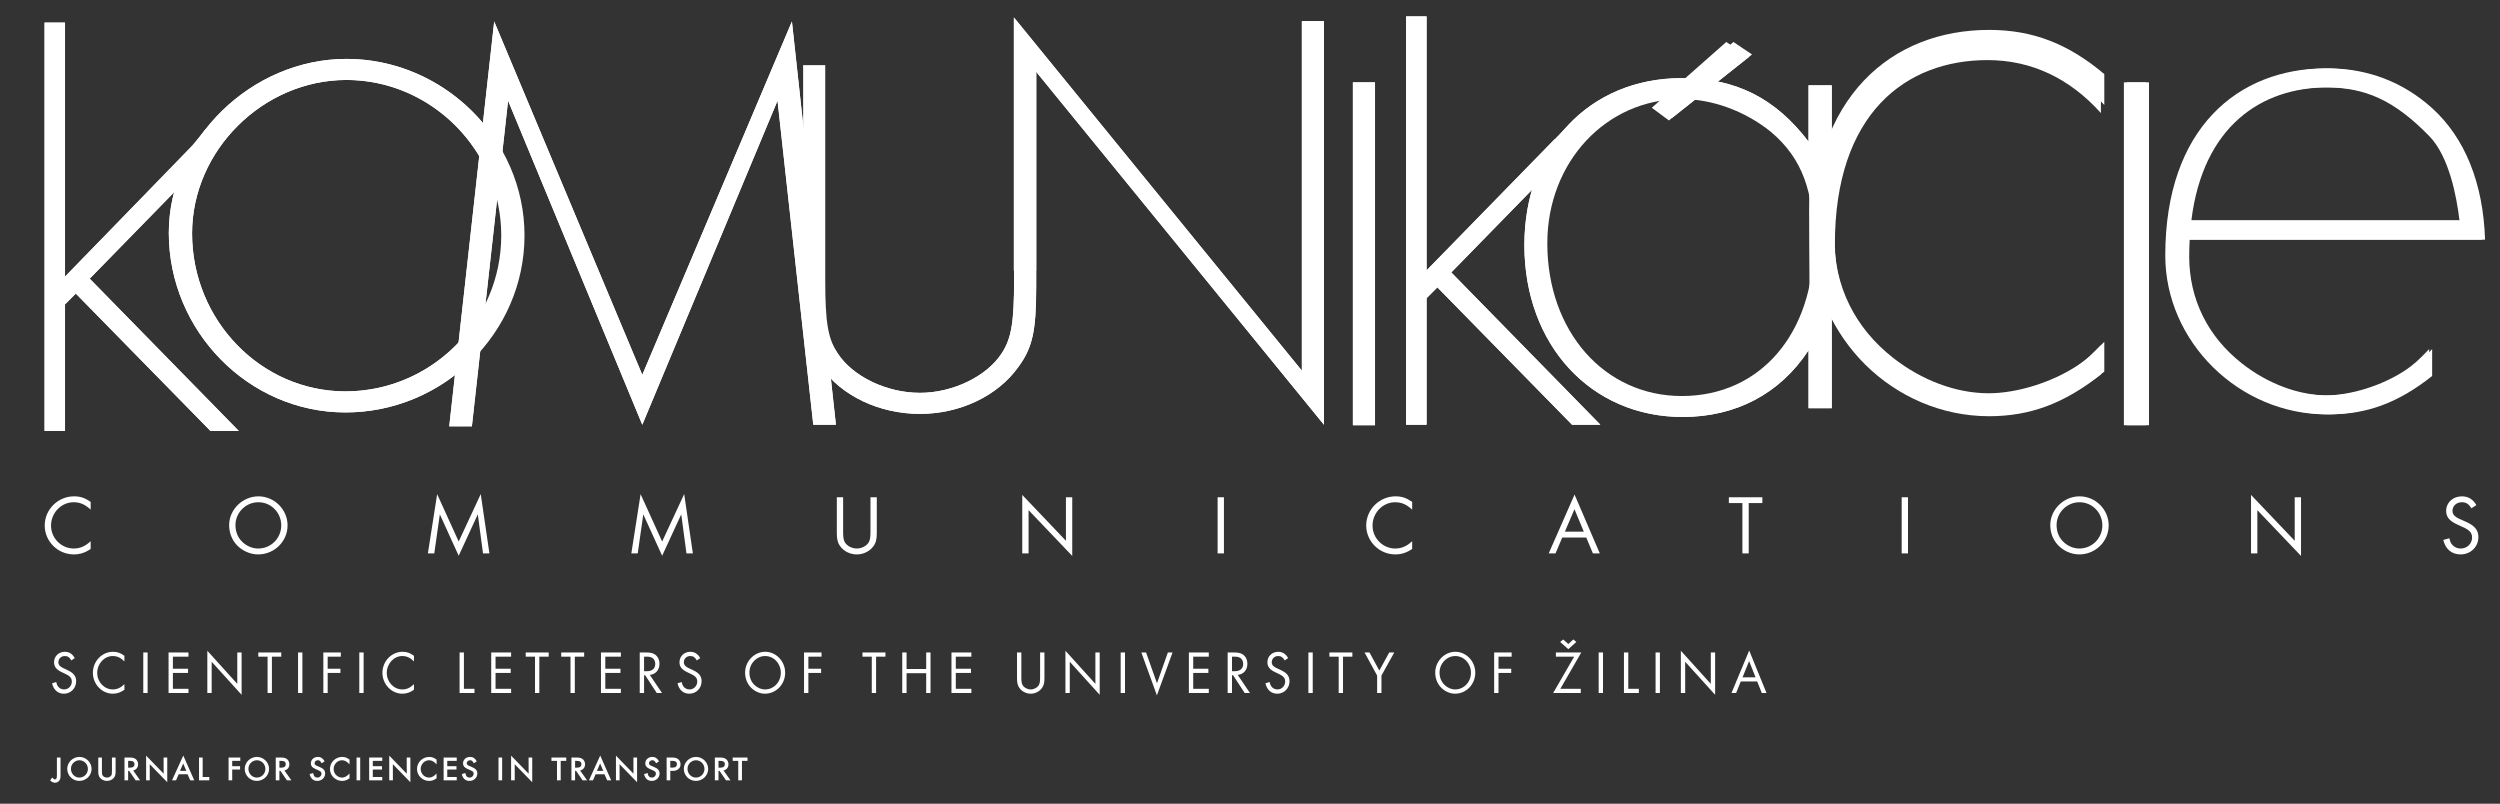
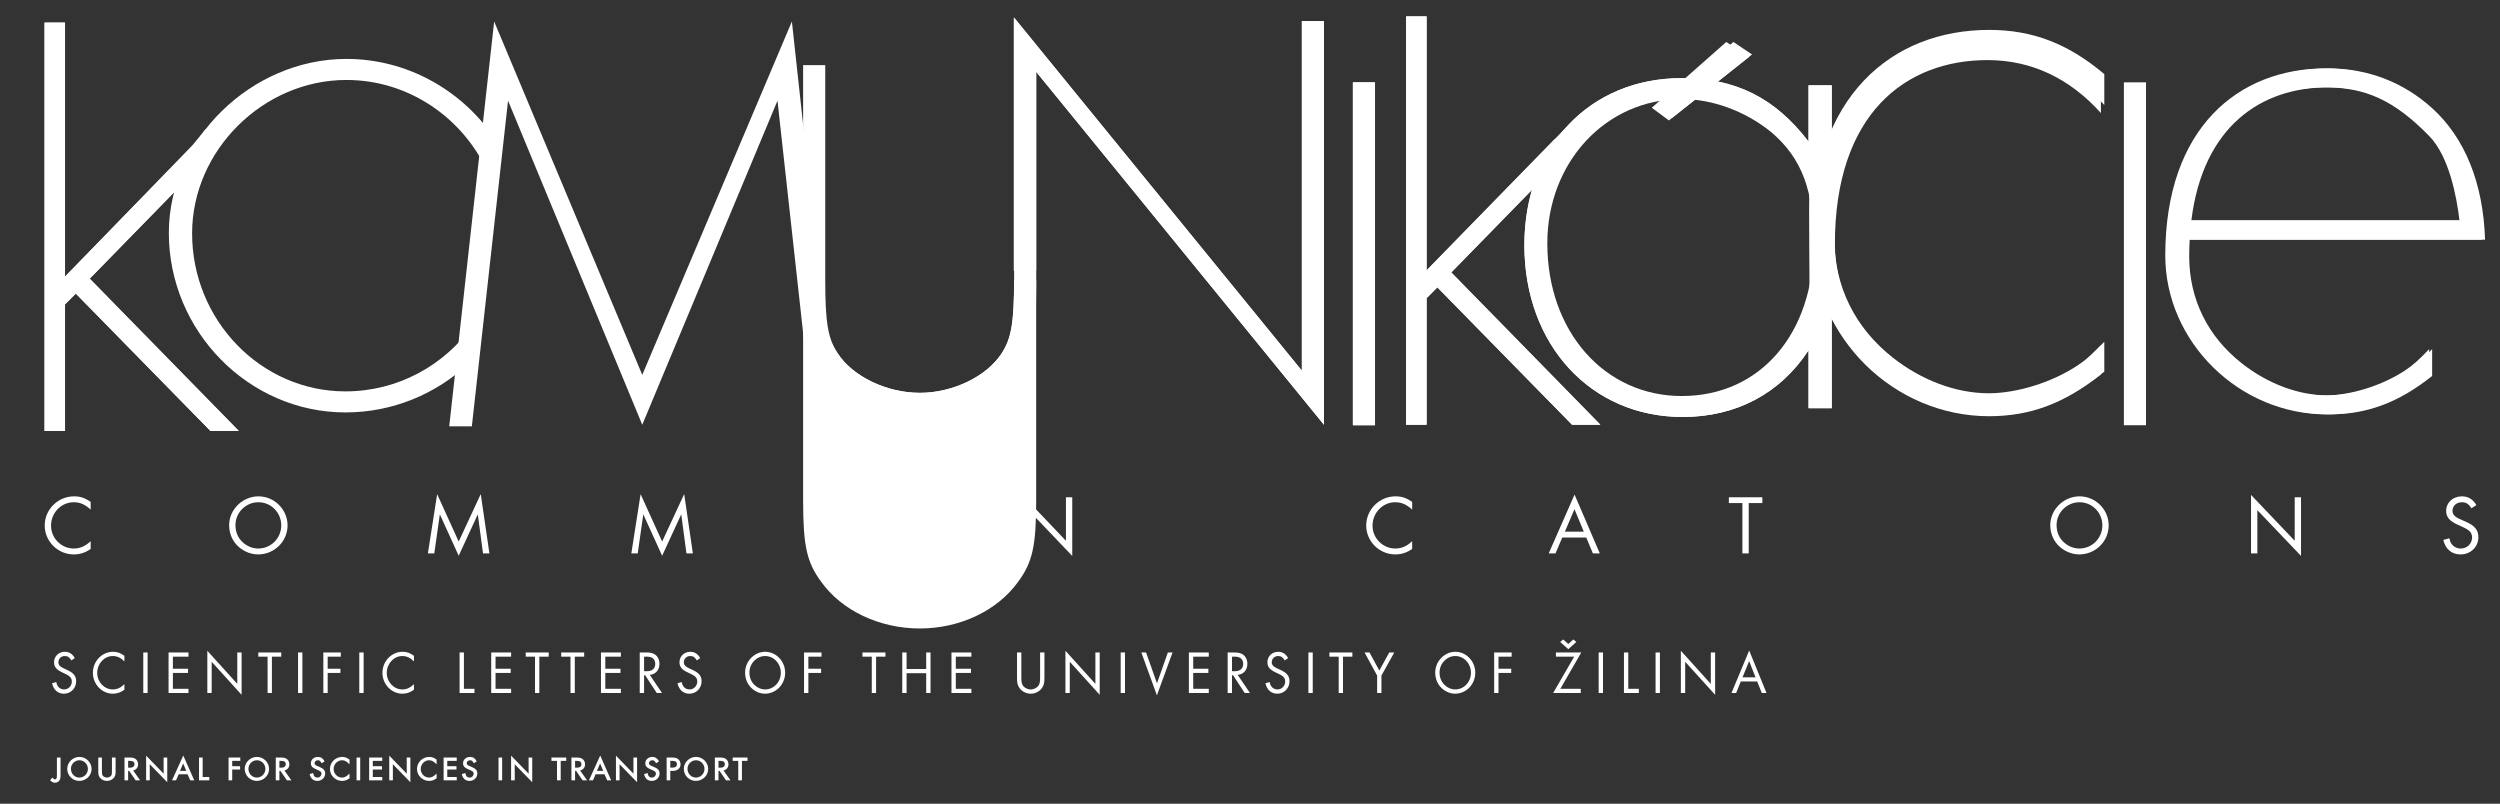
<svg xmlns="http://www.w3.org/2000/svg" version="1.1" id="Layer_1" x="0px" y="0px" viewBox="0 0 535 172" enable-background="new 0 0 535 172" xml:space="preserve">
  <rect x="0" y="0" width="535" height="172" fill="#333333" stroke="none" />
  <path fill-rule="evenodd" clip-rule="evenodd" fill="#FFFFFF" d="M16.002,140.835c-0.493-0.895-1.197-1.352-2.125-1.352  c-1.32,0-2.311,0.962-2.311,2.237c0,0.947,0.483,1.574,1.67,2.13c1.148,0.549,1.148,0.549,1.456,0.755  c0.455,0.298,0.679,0.704,0.679,1.234c0,0.951-0.742,1.702-1.656,1.702c-0.543,0-1.05-0.258-1.344-0.7  c-0.161-0.236-0.234-0.442-0.336-0.884l-0.889,0.262c0.312,1.415,1.236,2.233,2.535,2.233c1.467,0,2.615-1.168,2.615-2.664  c0-1.091-0.543-1.78-1.863-2.392c-1.124-0.52-1.124-0.52-1.421-0.73c-0.346-0.247-0.518-0.556-0.518-0.936  c0-0.767,0.592-1.338,1.358-1.338c0.641,0,1.001,0.236,1.421,0.936L16.002,140.835L16.002,140.835z M26.624,140.341  c-0.83-0.612-1.519-0.859-2.433-0.859c-2.374,0-4.313,2.027-4.313,4.51c0,2.432,1.939,4.459,4.26,4.459  c0.889,0,1.67-0.258,2.486-0.844v-1.198c-0.791,0.781-1.569,1.131-2.486,1.131c-1.827,0-3.333-1.599-3.333-3.534  c0-1.975,1.505-3.615,3.322-3.615c0.928,0,1.691,0.35,2.496,1.146V140.341L26.624,140.341z M31.589,139.626h-0.928v8.671h0.928  V139.626L31.589,139.626z M40.332,140.521v-0.895h-4.26v8.671h4.26v-0.895h-3.333v-3.394h3.245v-0.899h-3.245v-2.587H40.332  L40.332,140.521z M44.369,148.297h0.928v-6.681l6.406,7.072v-9.062h-0.924v6.722l-6.41-7.086V148.297L44.369,148.297z   M58.188,140.521h2.002v-0.895h-4.915v0.895h1.989v7.775h0.924V140.521L58.188,140.521z M64.711,139.626h-0.928v8.671h0.928V139.626  L64.711,139.626z M72.936,140.521v-0.895h-3.742v8.671h0.928v-4.289h2.727v-0.899h-2.727v-2.587H72.936L72.936,140.521z   M77.817,139.626h-0.928v8.671h0.928V139.626L77.817,139.626z M88.586,140.341c-0.83-0.612-1.519-0.859-2.433-0.859  c-2.373,0-4.313,2.027-4.313,4.51c0,2.432,1.94,4.459,4.261,4.459c0.889,0,1.67-0.258,2.485-0.844v-1.198  c-0.791,0.781-1.568,1.131-2.485,1.131c-1.827,0-3.333-1.599-3.333-3.534c0-1.975,1.506-3.615,3.322-3.615  c0.928,0,1.691,0.35,2.496,1.146V140.341L88.586,140.341z M99.279,139.626h-0.928v8.671h3.186v-0.895h-2.258V139.626L99.279,139.626  z M109.38,140.521v-0.895h-4.26v8.671h4.26v-0.895h-3.333v-3.394h3.245v-0.899h-3.245v-2.587H109.38L109.38,140.521z   M115.416,140.521h2.002v-0.895h-4.915v0.895h1.989v7.775h0.924V140.521L115.416,140.521z M123.011,140.521h2.002v-0.895h-4.915  v0.895h1.989v7.775h0.924V140.521L123.011,140.521z M132.867,140.521v-0.895h-4.26v8.671h4.26v-0.895h-3.333v-3.394h3.245v-0.899  h-3.245v-2.587H132.867L132.867,140.521z M139.053,144.424c1.26-0.118,2.072-1.054,2.072-2.366c0-0.822-0.343-1.563-0.914-1.964  c-0.469-0.339-1.036-0.468-1.975-0.468h-1.334v8.671h0.928v-3.796h0.234l2.482,3.796h1.124L139.053,144.424L139.053,144.424z   M137.832,143.643v-3.121h0.542c0.581,0,0.949,0.092,1.246,0.287c0.382,0.247,0.605,0.715,0.605,1.249  c0,1.013-0.654,1.585-1.817,1.585H137.832L137.832,143.643z M149.847,140.835c-0.494-0.895-1.197-1.352-2.125-1.352  c-1.32,0-2.311,0.962-2.311,2.237c0,0.947,0.483,1.574,1.67,2.13c1.148,0.549,1.148,0.549,1.456,0.755  c0.455,0.298,0.679,0.704,0.679,1.234c0,0.951-0.742,1.702-1.656,1.702c-0.543,0-1.05-0.258-1.344-0.7  c-0.161-0.236-0.235-0.442-0.336-0.884l-0.889,0.262c0.311,1.415,1.236,2.233,2.535,2.233c1.467,0,2.615-1.168,2.615-2.664  c0-1.091-0.543-1.78-1.862-2.392c-1.124-0.52-1.124-0.52-1.421-0.73c-0.347-0.247-0.518-0.556-0.518-0.936  c0-0.767,0.591-1.338,1.358-1.338c0.641,0,1.001,0.236,1.421,0.936L149.847,140.835L149.847,140.835z M163.75,139.482  c-2.321,0-4.299,2.042-4.299,4.433c0,1.172,0.371,2.196,1.064,3.018c0.816,0.947,2.013,1.518,3.186,1.518  c2.384,0,4.324-2.001,4.324-4.485C168.025,141.509,166.085,139.482,163.75,139.482L163.75,139.482z M163.74,140.392  c1.862,0,3.357,1.599,3.357,3.575c0,1.99-1.505,3.574-3.385,3.574c-0.812,0-1.652-0.361-2.283-0.988  c-0.693-0.689-1.05-1.574-1.05-2.639C160.379,141.992,161.898,140.392,163.74,140.392L163.74,140.392z M175.805,140.521v-0.895  h-3.742v8.671h0.928v-4.289h2.727v-0.899h-2.727v-2.587H175.805L175.805,140.521z M187.484,140.521h2.003v-0.895h-4.915v0.895h1.988  v7.775h0.924V140.521L187.484,140.521z M194.007,143.164v-3.538h-0.927v8.671h0.927v-4.238h4.198v4.238h0.928v-8.671h-0.928v3.538  H194.007L194.007,143.164z M207.875,140.521v-0.895h-4.26v8.671h4.26v-0.895h-3.333v-3.394h3.245v-0.899h-3.245v-2.587H207.875  L207.875,140.521z M218.568,139.626h-0.928v5.576c0,0.951,0.147,1.522,0.543,2.056c0.532,0.741,1.456,1.194,2.398,1.194  c0.938,0,1.838-0.453,2.381-1.194c0.396-0.534,0.546-1.12,0.546-2.056v-5.576h-0.928v5.318c0,0.895-0.063,1.286-0.273,1.662  c-0.319,0.549-1.036,0.936-1.726,0.936c-0.707,0-1.421-0.387-1.743-0.936c-0.21-0.376-0.27-0.766-0.27-1.662V139.626  L218.568,139.626z M228.004,148.297h0.928v-6.681l6.406,7.072v-9.062h-0.924v6.722l-6.41-7.086V148.297L228.004,148.297z   M240.751,139.626h-0.928v8.671h0.928V139.626L240.751,139.626z M245.258,139.626h-1.012l3.333,9.18l3.347-9.18h-1.001l-2.331,6.604  L245.258,139.626L245.258,139.626z M258.681,140.521v-0.895h-4.26v8.671h4.26v-0.895h-3.333v-3.394h3.245v-0.899h-3.245v-2.587  H258.681L258.681,140.521z M264.868,144.424c1.26-0.118,2.072-1.054,2.072-2.366c0-0.822-0.343-1.563-0.914-1.964  c-0.469-0.339-1.036-0.468-1.974-0.468h-1.334v8.671h0.927v-3.796h0.235l2.482,3.796h1.124L264.868,144.424L264.868,144.424z   M263.646,143.643v-3.121h0.543c0.581,0,0.949,0.092,1.246,0.287c0.382,0.247,0.606,0.715,0.606,1.249  c0,1.013-0.655,1.585-1.817,1.585H263.646L263.646,143.643z M275.662,140.835c-0.493-0.895-1.197-1.352-2.125-1.352  c-1.32,0-2.311,0.962-2.311,2.237c0,0.947,0.483,1.574,1.67,2.13c1.148,0.549,1.148,0.549,1.456,0.755  c0.455,0.298,0.679,0.704,0.679,1.234c0,0.951-0.742,1.702-1.656,1.702c-0.542,0-1.05-0.258-1.344-0.7  c-0.161-0.236-0.234-0.442-0.336-0.884l-0.889,0.262c0.311,1.415,1.236,2.233,2.534,2.233c1.467,0,2.615-1.168,2.615-2.664  c0-1.091-0.543-1.78-1.862-2.392c-1.124-0.52-1.124-0.52-1.422-0.73c-0.346-0.247-0.518-0.556-0.518-0.936  c0-0.767,0.592-1.338,1.358-1.338c0.641,0,1.001,0.236,1.422,0.936L275.662,140.835L275.662,140.835z M280.925,139.626h-0.928v8.671  h0.928V139.626L280.925,139.626z M287.406,140.521h2.002v-0.895h-4.915v0.895h1.988v7.775h0.924V140.521L287.406,140.521z   M294.706,144.568v3.729h0.924v-3.729l2.745-4.942H297.3l-2.125,3.873l-2.1-3.873h-1.061L294.706,144.568L294.706,144.568z   M311.438,139.482c-2.321,0-4.299,2.042-4.299,4.433c0,1.172,0.371,2.196,1.064,3.018c0.816,0.947,2.013,1.518,3.186,1.518  c2.384,0,4.323-2.001,4.323-4.485C315.712,141.509,313.772,139.482,311.438,139.482L311.438,139.482z M311.427,140.392  c1.862,0,3.357,1.599,3.357,3.575c0,1.99-1.505,3.574-3.385,3.574c-0.812,0-1.652-0.361-2.283-0.988  c-0.693-0.689-1.05-1.574-1.05-2.639C308.066,141.992,309.586,140.392,311.427,140.392L311.427,140.392z M323.492,140.521v-0.895  h-3.742v8.671h0.927v-4.289h2.727v-0.899h-2.727v-2.587H323.492L323.492,140.521z M333.915,147.401l4.481-7.775h-5.433v0.895h3.914  l-4.495,7.775h5.902v-0.895H333.915L333.915,147.401z M337.335,137.378l-0.644-0.534l-1.075,0.977l-1.085-0.977l-0.655,0.534  l1.74,1.544L337.335,137.378L337.335,137.378z M343.043,139.626h-0.928v8.671h0.928V139.626L343.043,139.626z M348.452,139.626  h-0.928v8.671h3.186v-0.895h-2.258V139.626L348.452,139.626z M355.221,139.626h-0.928v8.671h0.928V139.626L355.221,139.626z   M359.702,148.297h0.928v-6.681l6.407,7.072v-9.062h-0.924v6.722l-6.41-7.086V148.297L359.702,148.297z M376.042,145.839  l0.977,2.458h1.012l-3.704-9.087l-3.791,9.087h0.998l0.991-2.458H376.042L376.042,145.839z M375.685,144.943h-2.78l1.407-3.471  L375.685,144.943z" />
  <path fill-rule="evenodd" clip-rule="evenodd" fill="#FFFFFF" d="M19.403,109.063c-1.17-1.098-2.27-1.584-3.638-1.584  c-2.648,0-4.846,2.25-4.846,5.006c0,2.684,2.198,4.899,4.864,4.899c1.332,0,2.468-0.485,3.62-1.567v1.658  c-1.17,0.81-2.306,1.17-3.62,1.17c-3.404,0-6.214-2.792-6.214-6.178c0-3.44,2.828-6.25,6.286-6.25c1.332,0,2.323,0.342,3.548,1.189  V109.063z" />
  <path fill-rule="evenodd" clip-rule="evenodd" fill="#FFFFFF" d="M50.389,112.359c0,1.531,0.558,2.828,1.657,3.782  c0.901,0.793,2.071,1.243,3.206,1.243c2.738,0,4.935-2.197,4.935-4.953c0-2.738-2.179-4.953-4.899-4.953  C52.604,107.478,50.389,109.693,50.389,112.359L50.389,112.359z M61.538,112.431c0,3.44-2.829,6.214-6.305,6.214  c-1.783,0-3.621-0.864-4.791-2.27c-0.918-1.116-1.405-2.485-1.405-4.016c0-3.314,2.882-6.142,6.269-6.142  C58.709,106.217,61.538,109.027,61.538,112.431z" />
  <polygon fill-rule="evenodd" clip-rule="evenodd" fill="#FFFFFF" points="93.549,105.749 98.16,115.889 102.879,105.731   104.734,118.429 103.365,118.429 102.249,110.071 98.16,118.933 94.125,110.071 92.937,118.429 91.568,118.429 " />
  <polygon fill-rule="evenodd" clip-rule="evenodd" fill="#FFFFFF" points="137.087,105.749 141.698,115.889 146.417,105.731   148.272,118.429 146.903,118.429 145.787,110.071 141.698,118.933 137.663,110.071 136.475,118.429 135.106,118.429 " />
  <path fill-rule="evenodd" clip-rule="evenodd" fill="#FFFFFF" d="M180.428,113.782c0,1.243,0.09,1.784,0.396,2.306  c0.468,0.756,1.496,1.296,2.54,1.296c1.026,0,2.054-0.54,2.522-1.296c0.306-0.522,0.396-1.063,0.396-2.306v-7.366h1.35v7.726  c0,1.298-0.216,2.108-0.792,2.846c-0.792,1.026-2.108,1.658-3.476,1.658c-1.387,0-2.72-0.632-3.494-1.658  c-0.576-0.738-0.792-1.53-0.792-2.846v-7.726h1.35V113.782z" />
  <polygon fill-rule="evenodd" clip-rule="evenodd" fill="#FFFFFF" points="218.762,105.911 228.11,115.727 228.11,106.415   229.461,106.415 229.461,118.969 220.113,109.171 220.113,118.429 218.762,118.429 " />
-   <rect x="260.571" y="106.415" fill-rule="evenodd" clip-rule="evenodd" fill="#FFFFFF" width="1.351" height="12.014" />
  <path fill-rule="evenodd" clip-rule="evenodd" fill="#FFFFFF" d="M302.204,109.063c-1.17-1.098-2.27-1.584-3.638-1.584  c-2.648,0-4.845,2.25-4.845,5.006c0,2.684,2.197,4.899,4.863,4.899c1.332,0,2.468-0.485,3.62-1.567v1.658  c-1.17,0.81-2.306,1.17-3.62,1.17c-3.404,0-6.214-2.792-6.214-6.178c0-3.44,2.828-6.25,6.286-6.25c1.332,0,2.323,0.342,3.548,1.189  V109.063z" />
  <path fill-rule="evenodd" clip-rule="evenodd" fill="#FFFFFF" d="M336.936,108.973l-2.053,4.809h4.053L336.936,108.973  L336.936,108.973z M334.325,115.025l-1.441,3.404h-1.459l5.53-12.59l5.403,12.59h-1.478l-1.422-3.404H334.325z" />
  <polygon fill-rule="evenodd" clip-rule="evenodd" fill="#FFFFFF" points="374.226,118.429 372.875,118.429 372.875,107.658   369.976,107.658 369.976,106.415 377.144,106.415 377.144,107.658 374.226,107.658 " />
-   <rect x="406.959" y="106.415" fill-rule="evenodd" clip-rule="evenodd" fill="#FFFFFF" width="1.351" height="12.014" />
  <path fill-rule="evenodd" clip-rule="evenodd" fill="#FFFFFF" d="M440.108,112.359c0,1.531,0.559,2.828,1.658,3.782  c0.901,0.793,2.071,1.243,3.206,1.243c2.738,0,4.934-2.197,4.934-4.953c0-2.738-2.179-4.953-4.899-4.953  C442.324,107.478,440.108,109.693,440.108,112.359L440.108,112.359z M451.258,112.431c0,3.44-2.828,6.214-6.304,6.214  c-1.783,0-3.621-0.864-4.791-2.27c-0.919-1.116-1.405-2.485-1.405-4.016c0-3.314,2.881-6.142,6.268-6.142  C448.43,106.217,451.258,109.027,451.258,112.431z" />
  <polygon fill-rule="evenodd" clip-rule="evenodd" fill="#FFFFFF" points="481.72,105.911 491.068,115.727 491.068,106.415   492.419,106.415 492.419,118.969 483.072,109.171 483.072,118.429 481.72,118.429 " />
  <path fill-rule="evenodd" clip-rule="evenodd" fill="#FFFFFF" d="M528.879,108.775c-0.611-0.972-1.134-1.296-2.071-1.296  c-1.117,0-1.981,0.792-1.981,1.854c0,0.522,0.252,0.955,0.756,1.297c0.433,0.289,0.433,0.289,2.072,1.009  c1.945,0.846,2.719,1.802,2.719,3.314c0,2.072-1.657,3.692-3.818,3.692c-1.891,0-3.242-1.135-3.693-3.098l1.297-0.36  c0.144,0.612,0.252,0.9,0.488,1.225c0.431,0.613,1.169,0.972,1.961,0.972c1.352,0,2.415-1.044,2.415-2.359  c0-0.738-0.325-1.296-0.991-1.711c-0.451-0.289-0.451-0.289-2.126-1.045c-1.729-0.774-2.431-1.639-2.431-2.954  c0-1.765,1.441-3.098,3.368-3.098c1.351,0,2.378,0.63,3.097,1.874L528.879,108.775z" />
  <polygon fill-rule="evenodd" clip-rule="evenodd" fill="#FFFFFF" points="305.294,57.861 335.191,27.241 340.913,27.241   310.576,58.301 342.484,90.895 336.432,90.895 307.605,61.492 305.294,63.803 305.294,90.895 300.918,90.895 300.918,3.503   305.294,3.503 " />
  <path fill-rule="evenodd" clip-rule="evenodd" fill="#FFFFFF" d="M105.382,28.942c-6.935-9.818-18.424-16.333-31.242-16.333  c-20.368,0-38.008,17.281-38.008,37.22c0,21.04,17.09,38.43,37.787,38.43c10.139,0,19.413-3.965,26.299-10.406  c1.731-7.446,3.065-16.17,3.065-26.953C103.283,42.99,109.705,35.063,105.382,28.942L105.382,28.942z M74.14,17.111  c13.295,0,24.881,8.084,30.138,19.545c1.926,4.198-1.495,8.871-1.495,13.744c0,7.14,2.243,13.743-1.591,19.178  c-6.046,8.57-16.021,14.179-27.273,14.179c-18.056,0-32.809-15.201-32.809-33.818C41.11,32.203,56.305,17.111,74.14,17.111z" />
-   <polygon fill-rule="evenodd" clip-rule="evenodd" fill="#FFFFFF" points="105.765,4.601 137.456,80.221 169.476,4.601   178.891,90.895 174.049,90.895 166.395,21.547 137.456,90.895 108.736,21.547 100.989,91.228 96.148,91.228 " />
  <path fill-rule="evenodd" clip-rule="evenodd" fill="#FFFFFF" d="M175.557,60.695c1.125,10.253,1.608,11.708,3.699,14.9  c3.193,4.953,10.46,8.475,17.617,8.475c7.046,0,14.313-3.522,17.506-8.475c2.092-3.192,2.643-6.714,2.643-15.739V13.933h4.731  v47.243c0,9.686-0.77,13.209-3.851,17.391c-4.404,6.161-12.441,10.004-21.029,10.004c-8.699,0-16.735-3.843-21.14-10.004  c-3.081-4.182-3.851-7.705-3.851-17.391l-5.502-45.742l3.425-0.004L175.557,60.695z" />
  <polygon fill-rule="evenodd" clip-rule="evenodd" fill="#FFFFFF" points="217.014,3.743 278.603,79.326 278.603,4.522   283.334,4.522 283.334,90.895 221.746,15.313 221.746,57.907 217.014,57.907 " />
  <rect x="289.525" y="17.622" fill-rule="evenodd" clip-rule="evenodd" fill="#FFFFFF" width="4.732" height="73.377" />
  <rect x="454.512" y="17.622" fill-rule="evenodd" clip-rule="evenodd" fill="#FFFFFF" width="4.732" height="73.377" />
  <path fill-rule="evenodd" clip-rule="evenodd" fill="#FFFFFF" d="M449.595,24.197c-6.686-7.451-14.883-11.337-24.266-11.337  c-17.472,0-32.663,11.391-32.663,39.408c0,9.934,4.622,18.68,12.603,24.942c6.04,4.75,13.266,7.449,20.06,7.449  c5.932,0,13.265-2.268,18.658-5.83c1.941-1.295,3.127-2.376,5.608-4.966v6.262c-7.873,6.256-15.207,8.946-23.942,8.946  c-20.384,0-37.558-16.936-37.558-37.018c0-29.763,17.066-43.605,37.342-43.605c9.167,0,16.608,2.906,24.158,9.271V24.197z" />
  <path fill-rule="evenodd" clip-rule="evenodd" fill="#FFFFFF" d="M468.312,47.17c2.49-20.122,14.916-28.48,29.248-28.48  c8.616,0,14.781,2.742,22.282,10.411c4.256,4.35,5.88,12.945,6.486,18.069H468.312L468.312,47.17z M519.842,23.152  c-6.145-5.56-13.765-8.513-22.183-8.513c-18.618,0-34.29,12.711-34.29,40.041c0,18.441,15.771,33.992,34.488,33.992  c8.022,0,14.756-2.47,21.985-8.215V78.53v-1.575v-2.248c-2.278,2.379-3.367,3.37-5.15,4.561c-4.951,3.271-11.685,5.354-17.132,5.354  c-6.239,0-12.874-2.479-18.42-6.842c-7.329-5.75-11.29-13.78-11.29-22.901c0-1.233,0.041-2.419,0.103-3.583h58.725h1.94h2.544  C530.78,39.142,526.818,29.464,519.842,23.152z" />
  <path fill-rule="evenodd" clip-rule="evenodd" fill="#FFFFFF" d="M13.918,59.194l27.23-28.071c1.49-1.751,2.802-3.439,2.802-3.439  l3.086,3.454L19.201,59.634l31.908,32.595h-6.052L16.23,62.825l-2.311,2.311v27.093H9.543V4.836h4.376V59.194z" />
  <polygon fill-rule="evenodd" clip-rule="evenodd" fill="#FFFFFF" points="13.906,59.194 41.302,31.138 47.024,31.138 19.188,59.634   51.096,92.229 45.044,92.229 16.217,62.825 13.906,65.136 13.906,92.229 9.531,92.229 9.531,4.836 13.906,4.836 " />
  <polygon fill-rule="evenodd" clip-rule="evenodd" fill="#FFFFFF" points="305.281,57.861 332.677,29.805 338.399,29.805   310.563,58.301 342.471,90.895 336.419,90.895 307.592,61.492 305.281,63.803 305.281,90.895 300.905,90.895 300.905,3.503   305.281,3.503 " />
  <path fill-rule="evenodd" clip-rule="evenodd" fill="#FFFFFF" d="M387.022,18.254v12.053c-7.117-9.322-15.589-13.589-27.111-13.589  c-19.824,0-33.698,14.773-33.698,35.75c0,21.314,14.212,36.762,33.868,36.762c11.352,0,20.84-4.949,26.941-14.265v12.388h4.964  V18.254H387.022L387.022,18.254z M359.895,21.199c6.473,0,13.486,2.515,19.059,7.002c6.834,5.745,9.188,12.926,9.188,23.876  c0,19.208-11.345,32.672-28.247,32.672c-16.543,0-28.77-13.822-28.77-32.672C331.125,34.665,343.712,21.199,359.895,21.199z" />
-   <path fill-rule="evenodd" clip-rule="evenodd" fill="#FFFFFF" d="M74.127,12.609c-20.368,0-38.008,17.281-38.008,37.219  c0,21.041,17.089,38.43,37.788,38.43c21.029,0,38.339-17.058,38.339-37.878C112.246,29.779,94.936,12.609,74.127,12.609  L74.127,12.609z M74.127,17.111c18.166,0,33.141,15.092,33.141,33.269c0,18.396-14.975,33.377-33.361,33.377  c-18.056,0-32.809-15.201-32.809-33.818C41.098,32.203,56.291,17.111,74.127,17.111z" />
  <polygon fill-rule="evenodd" clip-rule="evenodd" fill="#FFFFFF" points="105.752,4.601 137.443,80.221 169.463,4.601   178.877,90.895 174.036,90.895 166.382,21.547 137.443,90.895 108.723,21.547 100.976,91.228 96.135,91.228 " />
-   <path fill-rule="evenodd" clip-rule="evenodd" fill="#FFFFFF" d="M176.602,59.856c0,9.025,0.551,12.547,2.643,15.739  c3.192,4.953,10.459,8.475,17.616,8.475c7.046,0,14.314-3.522,17.506-8.475c2.092-3.192,2.644-6.714,2.644-15.739V13.934h4.731  v47.242c0,9.687-0.77,13.208-3.851,17.39c-4.405,6.162-12.442,10.006-21.03,10.006c-8.698,0-16.736-3.844-21.139-10.006  c-3.081-4.182-3.852-7.703-3.852-17.39V13.934h4.732V59.856z" />
+   <path fill-rule="evenodd" clip-rule="evenodd" fill="#FFFFFF" d="M176.602,59.856c0,9.025,0.551,12.547,2.643,15.739  c3.192,4.953,10.459,8.475,17.616,8.475c7.046,0,14.314-3.522,17.506-8.475c2.092-3.192,2.644-6.714,2.644-15.739h4.731  v47.242c0,9.687-0.77,13.208-3.851,17.39c-4.405,6.162-12.442,10.006-21.03,10.006c-8.698,0-16.736-3.844-21.139-10.006  c-3.081-4.182-3.852-7.703-3.852-17.39V13.934h4.732V59.856z" />
  <polygon fill-rule="evenodd" clip-rule="evenodd" fill="#FFFFFF" points="216.945,3.743 278.591,79.326 278.591,4.522   283.321,4.522 283.321,90.895 221.677,15.313 221.677,57.907 216.945,57.907 " />
  <rect x="289.513" y="17.622" fill-rule="evenodd" clip-rule="evenodd" fill="#FFFFFF" width="4.732" height="73.377" />
-   <rect x="455.152" y="17.622" fill-rule="evenodd" clip-rule="evenodd" fill="#FFFFFF" width="4.732" height="73.377" />
  <polygon fill-rule="evenodd" clip-rule="evenodd" fill="#FFFFFF" points="374.237,12.22 369.428,8.979 353.483,23.058   357.142,25.776 " />
  <path fill-rule="evenodd" clip-rule="evenodd" fill="#FFFFFF" d="M450.32,22.469c-6.822-7.601-15.185-11.567-24.758-11.567  c-17.826,0-33.012,11.622-33.012,40.209c0,10.134,4.402,19.057,12.544,25.446c6.163,4.848,13.535,7.602,20.468,7.602  c6.052,0,13.534-2.314,19.036-5.949c1.981-1.322,3.191-2.424,5.722-5.068v6.389c-8.033,6.384-15.515,9.129-24.428,9.129  c-20.798,0-38.32-17.28-38.32-37.769c0-30.368,17.413-44.49,38.1-44.49c9.353,0,16.945,2.964,24.648,9.459V22.469z" />
  <path fill-rule="evenodd" clip-rule="evenodd" fill="#FFFFFF" d="M468.951,47.17c2.49-20.122,14.917-28.48,29.248-28.48  c8.617,0,14.781,2.742,22.282,10.411c4.257,4.35,5.88,12.945,6.487,18.069H468.951L468.951,47.17z M520.481,23.152  c-6.144-5.56-13.764-8.513-22.183-8.513c-18.617,0-34.289,12.711-34.289,40.041c0,18.441,15.771,33.992,34.488,33.992  c8.022,0,14.756-2.47,21.984-8.215V78.53v-1.575v-2.248c-2.277,2.379-3.367,3.37-5.15,4.561c-4.951,3.271-11.684,5.354-17.132,5.354  c-6.239,0-12.873-2.479-18.419-6.842c-7.329-5.75-11.29-13.78-11.29-22.901c0-1.233,0.041-2.419,0.102-3.583h58.726h1.94h2.544  C531.42,39.142,527.458,29.464,520.481,23.152z" />
  <path fill-rule="evenodd" clip-rule="evenodd" fill="#FFFFFF" d="M387.035,18.254v12.053c-7.118-9.322-15.59-13.589-27.111-13.589  c-19.824,0-33.699,14.773-33.699,35.75c0,21.314,14.213,36.762,33.868,36.762c11.352,0,20.841-4.949,26.942-14.265v12.388h4.963  V18.254H387.035L387.035,18.254z M359.835,20.533c6.603,0,13.757,2.565,19.442,7.142c4.02,3.379,6.52,7.246,7.916,12.056  c-0.12,5.949,0.069,19.715,0.031,23.605c-3.589,13.369-13.704,22.023-27.389,22.023c-16.876,0-29.348-14.1-29.348-33.329  C330.487,34.268,343.326,20.533,359.835,20.533z" />
  <polygon fill-rule="evenodd" clip-rule="evenodd" fill="#FFFFFF" points="374.937,11.657 370.941,8.979 354.995,23.058   357.841,25.213 " />
  <path fill-rule="evenodd" clip-rule="evenodd" fill="#FFFFFF" d="M12.956,162.111h-0.78v3.851c0,0.583-0.122,0.823-0.408,0.823  c-0.165,0-0.274-0.065-0.561-0.362l-0.031-0.034l-0.452,0.617c0.418,0.362,0.692,0.496,1.057,0.496c0.296,0,0.592-0.122,0.801-0.331  c0.277-0.265,0.374-0.596,0.374-1.21V162.111L12.956,162.111z M16.994,161.98c-1.409,0-2.607,1.166-2.607,2.541  c0,1.441,1.154,2.594,2.585,2.594c1.45,0,2.629-1.144,2.629-2.563C19.601,163.147,18.422,161.98,16.994,161.98L16.994,161.98z   M16.994,162.695c1.001,0,1.815,0.826,1.815,1.858c0,1.023-0.814,1.849-1.827,1.849c-1.001,0-1.802-0.836-1.802-1.88  C15.179,163.521,16.002,162.695,16.994,162.695L16.994,162.695z M21.811,162.111h-0.78v3.09c0,0.54,0.1,0.892,0.34,1.213  c0.343,0.44,0.914,0.702,1.518,0.702c0.596,0,1.166-0.262,1.506-0.702c0.243-0.321,0.343-0.673,0.343-1.213v-3.09h-0.783v2.959  c0,0.483-0.031,0.683-0.143,0.87c-0.162,0.265-0.549,0.462-0.923,0.462c-0.374,0-0.77-0.196-0.935-0.462  c-0.109-0.187-0.143-0.387-0.143-0.87V162.111L21.811,162.111z M28.5,164.883c0.661-0.153,1.057-0.658,1.057-1.331  c0-0.483-0.221-0.923-0.596-1.166c-0.296-0.197-0.649-0.274-1.232-0.274h-1.088v4.874h0.779v-2.024h0.221l1.384,2.024h0.957  L28.5,164.883L28.5,164.883z M27.421,164.279v-1.453h0.396c0.652,0,0.957,0.234,0.957,0.717c0,0.483-0.33,0.736-0.945,0.736H27.421  L27.421,164.279z M31.272,166.985h0.78l-0.009-3.442l3.751,3.851v-5.282H35.01l0.012,3.455l-3.751-3.86V166.985L31.272,166.985z   M40.136,165.688l0.574,1.297h0.857l-2.345-5.301l-2.407,5.301h0.857l0.571-1.297H40.136L40.136,165.688z M39.871,164.971h-1.35  l0.68-1.584L39.871,164.971L39.871,164.971z M43.37,162.111H42.59v4.874h2.198v-0.714H43.37V162.111L43.37,162.111z M51.421,162.825  v-0.714h-2.507v4.874h0.779v-2.298h1.684v-0.717h-1.684v-1.144H51.421L51.421,162.825z M54.976,161.98  c-1.409,0-2.607,1.166-2.607,2.541c0,1.441,1.154,2.594,2.585,2.594c1.45,0,2.629-1.144,2.629-2.563  C57.583,163.147,56.404,161.98,54.976,161.98L54.976,161.98z M54.976,162.695c1.001,0,1.815,0.826,1.815,1.858  c0,1.023-0.814,1.849-1.827,1.849c-1.001,0-1.802-0.836-1.802-1.88C53.161,163.521,53.985,162.695,54.976,162.695L54.976,162.695z   M60.872,164.883c0.661-0.153,1.057-0.658,1.057-1.331c0-0.483-0.221-0.923-0.596-1.166c-0.296-0.197-0.649-0.274-1.232-0.274  h-1.088v4.874h0.78v-2.024h0.221l1.384,2.024h0.957L60.872,164.883L60.872,164.883z M59.794,164.279v-1.453h0.396  c0.652,0,0.957,0.234,0.957,0.717c0,0.483-0.331,0.736-0.945,0.736H59.794L59.794,164.279z M69.463,162.925  c-0.362-0.658-0.805-0.945-1.441-0.945c-0.848,0-1.497,0.592-1.497,1.363c0,0.574,0.318,0.948,1.079,1.266  c0.67,0.287,0.67,0.287,0.845,0.396c0.243,0.131,0.343,0.309,0.343,0.561c0,0.461-0.374,0.836-0.848,0.836  c-0.527,0-0.814-0.296-0.923-0.967l-0.761,0.209c0.209,0.967,0.783,1.472,1.653,1.472c0.932,0,1.671-0.702,1.671-1.593  c0-0.639-0.352-1.045-1.201-1.397c-0.658-0.274-0.658-0.274-0.823-0.374c-0.165-0.109-0.243-0.231-0.243-0.396  c0-0.374,0.296-0.661,0.692-0.661c0.365,0,0.518,0.109,0.792,0.583l0.034,0.065L69.463,162.925L69.463,162.925z M74.799,162.551  c-0.539-0.396-1.001-0.571-1.562-0.571c-1.453,0-2.629,1.166-2.629,2.585c0,1.397,1.176,2.551,2.594,2.551  c0.574,0,1.045-0.165,1.597-0.561v-1.023c-0.605,0.627-1.045,0.87-1.597,0.87c-0.988,0-1.802-0.836-1.802-1.837  c0-1.023,0.814-1.871,1.793-1.871c0.571,0,1.01,0.243,1.606,0.879V162.551L74.799,162.551z M77.084,162.111h-0.78v4.874h0.78  V162.111L77.084,162.111z M81.805,162.825v-0.714h-2.806v4.874h2.806v-0.714h-2.027v-1.584h1.971v-0.717h-1.971v-1.144H81.805  L81.805,162.825z M83.299,166.985h0.779l-0.009-3.442l3.751,3.851v-5.282h-0.783l0.012,3.455l-3.751-3.86V166.985L83.299,166.985z   M93.429,162.551c-0.539-0.396-1.001-0.571-1.562-0.571c-1.453,0-2.629,1.166-2.629,2.585c0,1.397,1.175,2.551,2.594,2.551  c0.574,0,1.045-0.165,1.597-0.561v-1.023c-0.605,0.627-1.045,0.87-1.597,0.87c-0.988,0-1.802-0.836-1.802-1.837  c0-1.023,0.814-1.871,1.793-1.871c0.571,0,1.01,0.243,1.606,0.879V162.551L93.429,162.551z M97.741,162.825v-0.714h-2.806v4.874  h2.806v-0.714h-2.027v-1.584h1.971v-0.717h-1.971v-1.144H97.741L97.741,162.825z M102.029,162.925  c-0.362-0.658-0.804-0.945-1.441-0.945c-0.848,0-1.497,0.592-1.497,1.363c0,0.574,0.318,0.948,1.079,1.266  c0.67,0.287,0.67,0.287,0.845,0.396c0.243,0.131,0.343,0.309,0.343,0.561c0,0.461-0.374,0.836-0.848,0.836  c-0.527,0-0.814-0.296-0.923-0.967l-0.761,0.209c0.209,0.967,0.783,1.472,1.653,1.472c0.932,0,1.671-0.702,1.671-1.593  c0-0.639-0.352-1.045-1.201-1.397c-0.658-0.274-0.658-0.274-0.823-0.374c-0.165-0.109-0.243-0.231-0.243-0.396  c0-0.374,0.296-0.661,0.692-0.661c0.365,0,0.518,0.109,0.792,0.583l0.034,0.065L102.029,162.925L102.029,162.925z M107.461,162.111  h-0.78v4.874h0.78V162.111L107.461,162.111z M109.376,166.985h0.78l-0.009-3.442l3.751,3.851v-5.282h-0.783l0.013,3.455l-3.751-3.86  V166.985L109.376,166.985z M119.99,162.825h1.188v-0.714h-3.168v0.714h1.188v4.16h0.792V162.825L119.99,162.825z M124.147,164.883  c0.661-0.153,1.057-0.658,1.057-1.331c0-0.483-0.221-0.923-0.596-1.166c-0.296-0.197-0.649-0.274-1.232-0.274h-1.088v4.874h0.78  v-2.024h0.221l1.384,2.024h0.957L124.147,164.883L124.147,164.883z M123.068,164.279v-1.453h0.396c0.652,0,0.957,0.234,0.957,0.717  c0,0.483-0.33,0.736-0.945,0.736H123.068L123.068,164.279z M129.36,165.688l0.574,1.297h0.857l-2.345-5.301l-2.407,5.301h0.857  l0.571-1.297H129.36L129.36,165.688z M129.095,164.971h-1.35l0.68-1.584L129.095,164.971L129.095,164.971z M131.814,166.985h0.779  l-0.009-3.442l3.751,3.851v-5.282h-0.783l0.012,3.455l-3.751-3.86V166.985L131.814,166.985z M141.031,162.925  c-0.362-0.658-0.805-0.945-1.441-0.945c-0.848,0-1.497,0.592-1.497,1.363c0,0.574,0.318,0.948,1.079,1.266  c0.67,0.287,0.67,0.287,0.845,0.396c0.243,0.131,0.343,0.309,0.343,0.561c0,0.461-0.374,0.836-0.848,0.836  c-0.527,0-0.814-0.296-0.923-0.967l-0.761,0.209c0.209,0.967,0.783,1.472,1.653,1.472c0.932,0,1.671-0.702,1.671-1.593  c0-0.639-0.352-1.045-1.201-1.397c-0.658-0.274-0.658-0.274-0.823-0.374c-0.165-0.109-0.243-0.231-0.243-0.396  c0-0.374,0.296-0.661,0.692-0.661c0.365,0,0.518,0.109,0.792,0.583l0.034,0.065L141.031,162.925L141.031,162.925z M143.439,164.971  h0.53c1.023,0,1.671-0.549,1.671-1.428c0-0.418-0.187-0.814-0.496-1.066c-0.309-0.265-0.683-0.365-1.297-0.365h-1.188v4.874h0.78  V164.971L143.439,164.971z M143.439,164.269v-1.444h0.465c0.648,0,0.954,0.234,0.954,0.717c0,0.471-0.318,0.727-0.911,0.727H143.439  L143.439,164.269z M148.942,161.98c-1.409,0-2.607,1.166-2.607,2.541c0,1.441,1.154,2.594,2.585,2.594  c1.45,0,2.629-1.144,2.629-2.563C151.549,163.147,150.37,161.98,148.942,161.98L148.942,161.98z M148.942,162.695  c1.001,0,1.815,0.826,1.815,1.858c0,1.023-0.814,1.849-1.827,1.849c-1.001,0-1.802-0.836-1.802-1.88  C147.127,163.521,147.951,162.695,148.942,162.695L148.942,162.695z M154.838,164.883c0.661-0.153,1.057-0.658,1.057-1.331  c0-0.483-0.221-0.923-0.596-1.166c-0.296-0.197-0.649-0.274-1.232-0.274h-1.088v4.874h0.779v-2.024h0.221l1.385,2.024h0.957  L154.838,164.883L154.838,164.883z M153.759,164.279v-1.453h0.396c0.652,0,0.957,0.234,0.957,0.717c0,0.483-0.33,0.736-0.945,0.736  H153.759L153.759,164.279z M158.777,162.825h1.188v-0.714h-3.168v0.714h1.188v4.16h0.792V162.825z" />
</svg>